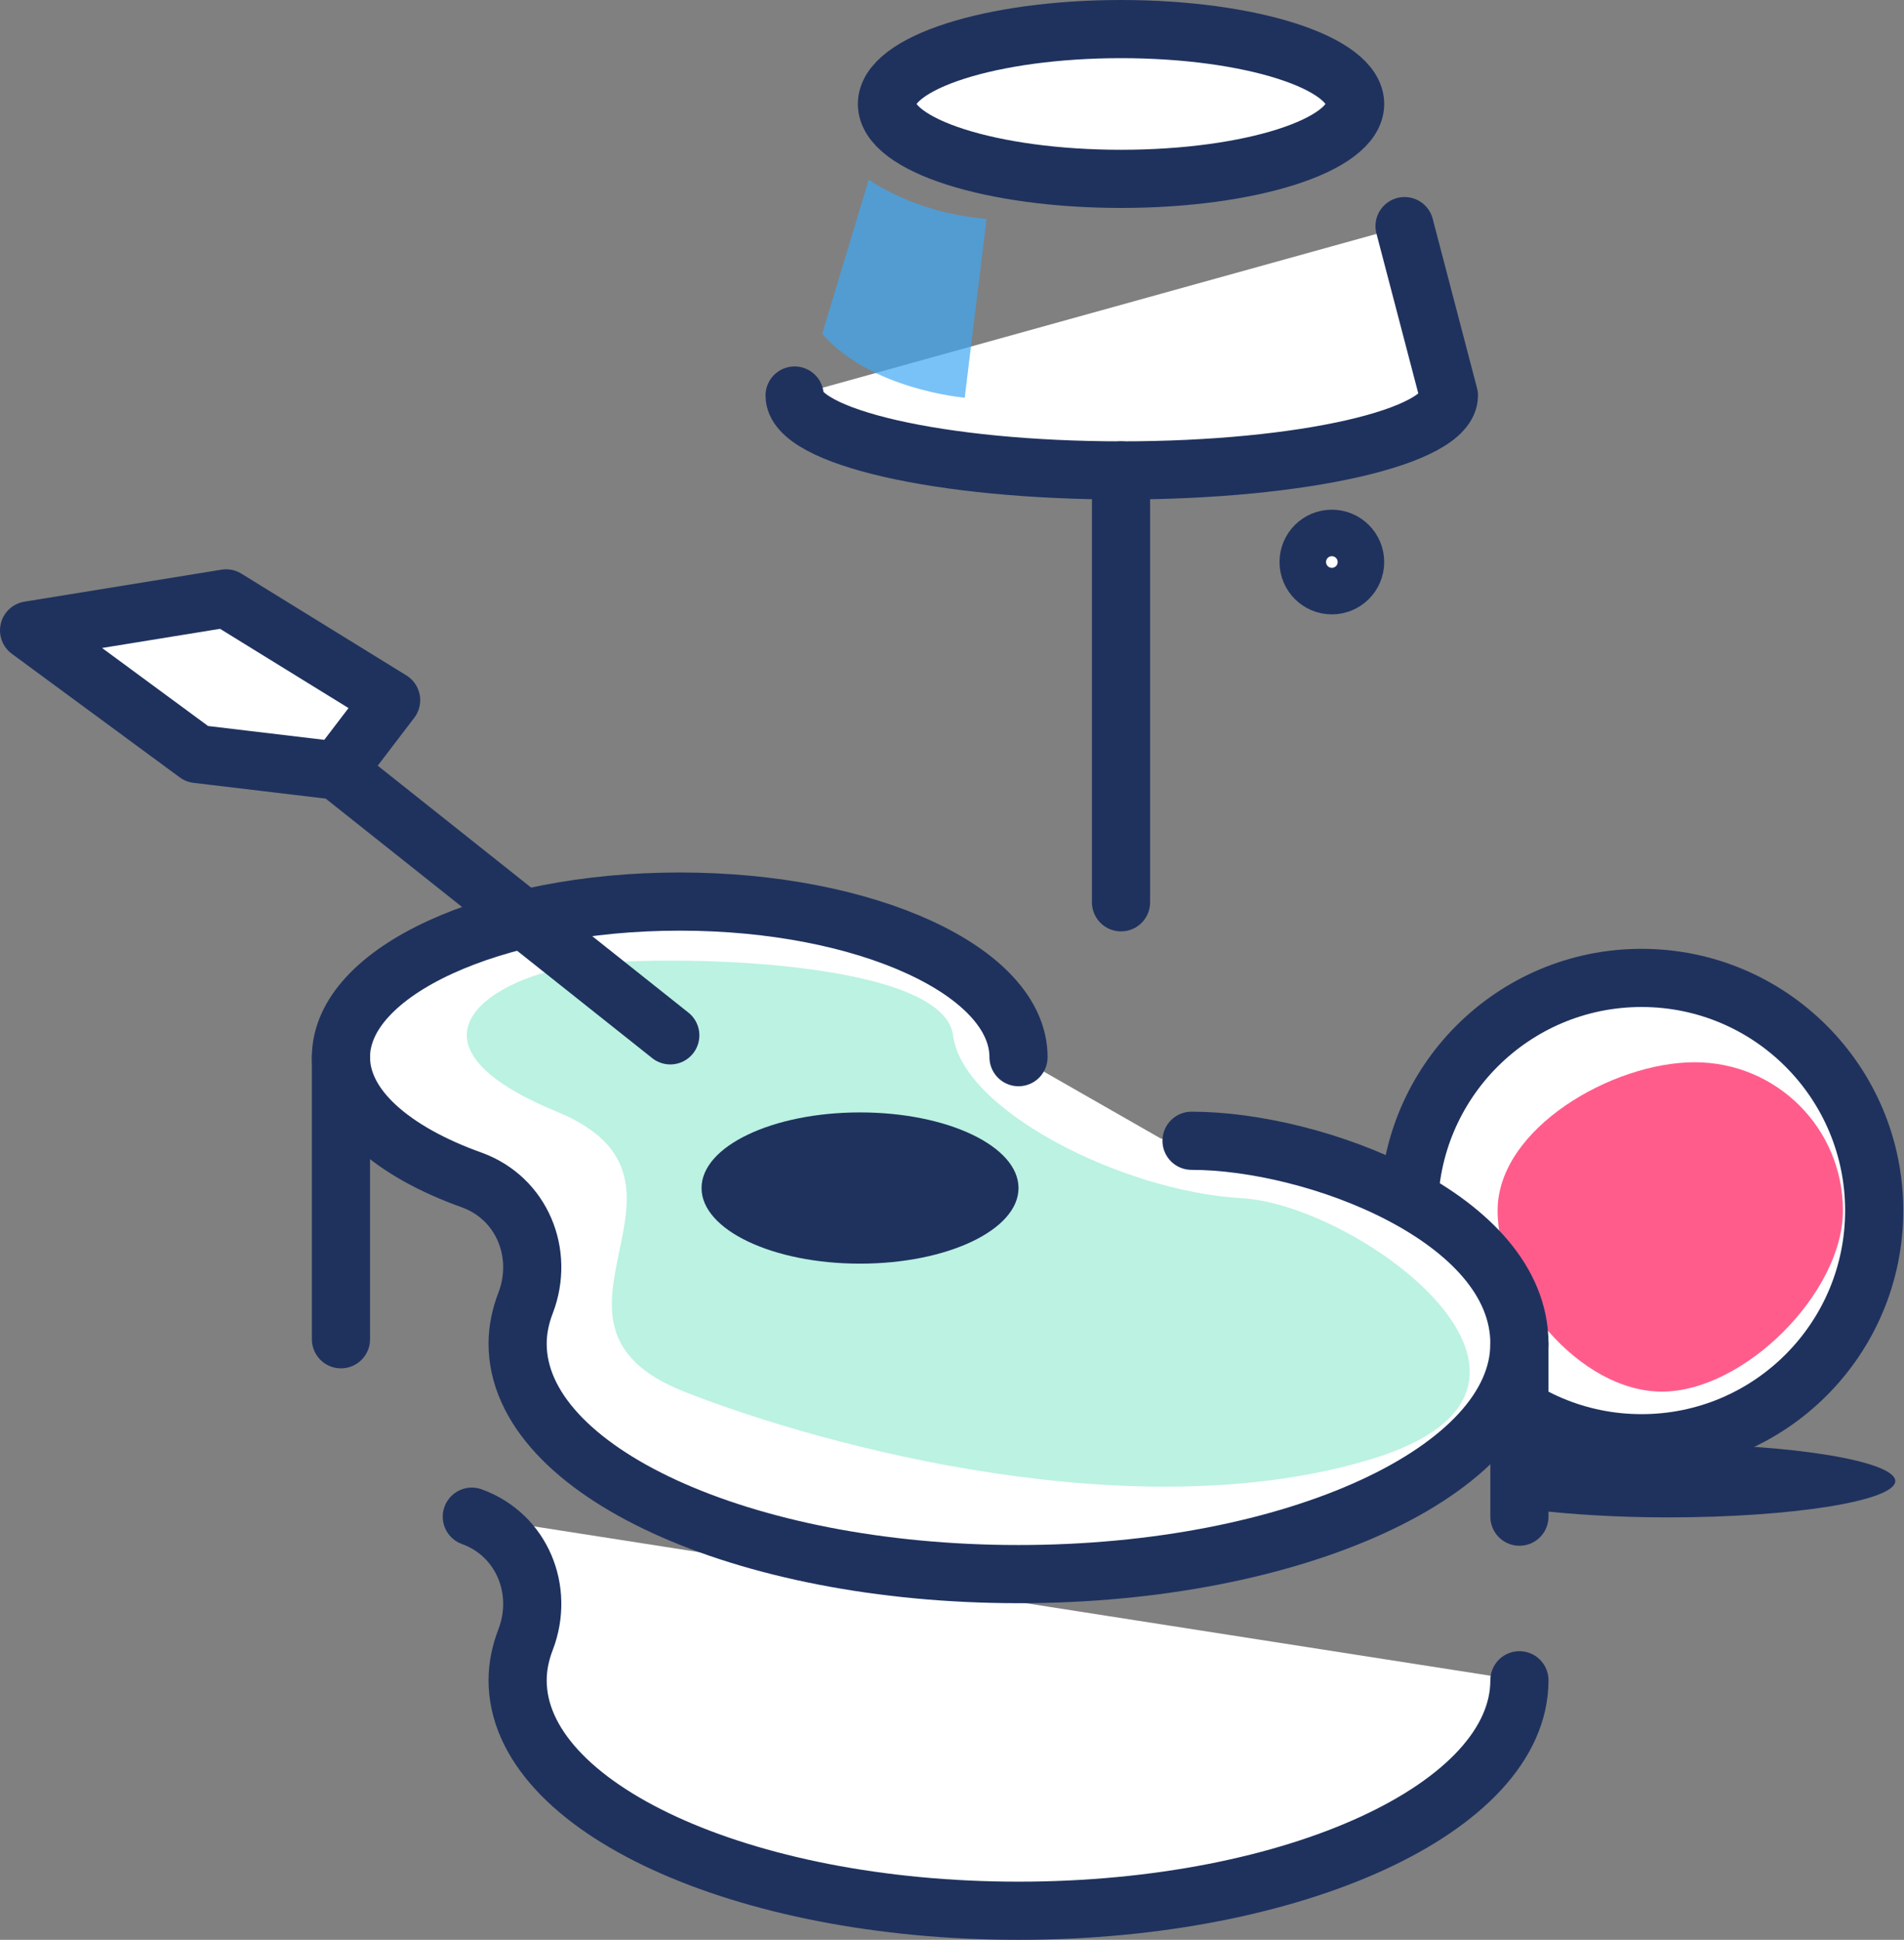
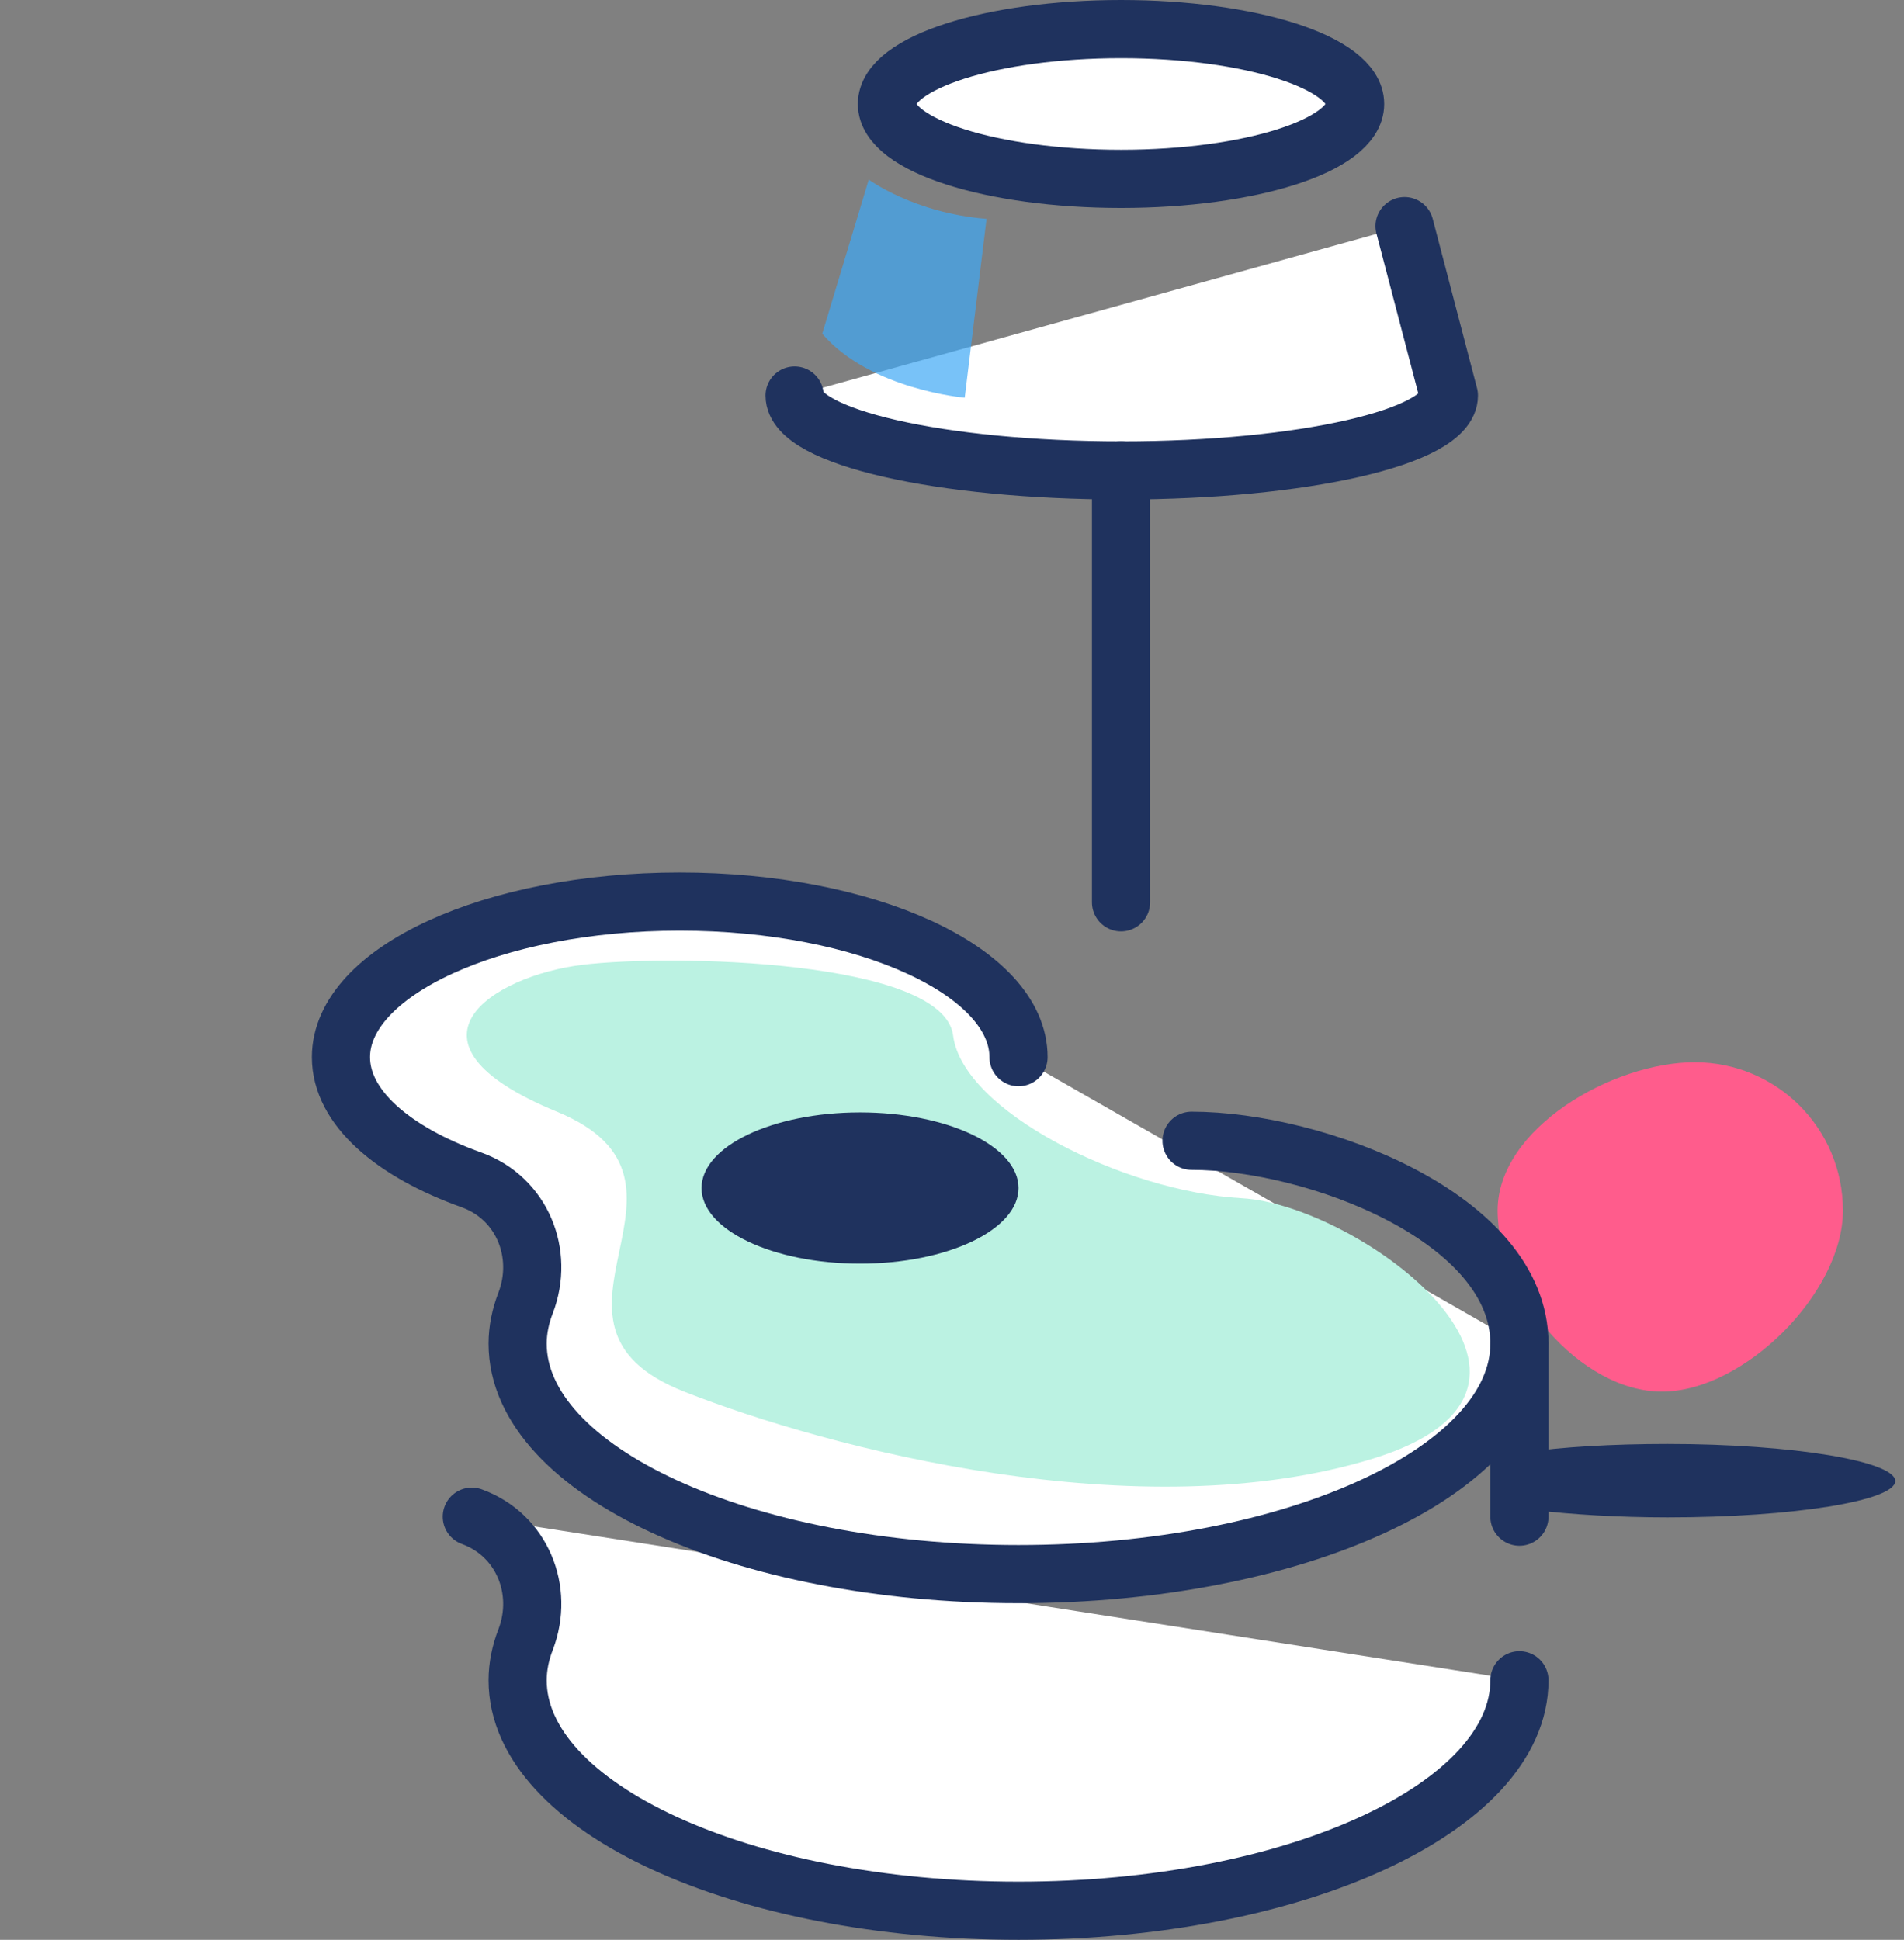
<svg xmlns="http://www.w3.org/2000/svg" version="1.1" id="Layer_1" x="0px" y="0px" viewBox="0 0 261.9 266.8" style="enable-background:new 0 0 261.9 266.8;" xml:space="preserve">
  <rect x="0" y="0" width="261.9" height="266.8" fill="#808080" stroke="none" />
  <style type="text/css">
	.st0{fill:#1F325E;}
	.st1{fill:#FFFFFF;stroke:#1F325E;stroke-width:8;stroke-linecap:round;stroke-linejoin:round;}
	.st2{fill:#FF5C8C;}
	.st3{fill:#FFFFFF;}
	.st4{fill:#BBF2E2;}
	.st5{fill:none;stroke:#1F325E;stroke-width:8;stroke-linecap:round;stroke-linejoin:round;}
	.st6{opacity:0.7;fill:#3FA9F5;enable-background:new    ;}
</style>
  <g>
    <path class="st0" d="M229.4,198.6c-7.6,0-14.6,0.4-20,1.2c0.2,0.2,0.3,0.5,0.5,0.7c1.2,2.4,1.7,4.6,1.2,7.2c5.1,0.6,11.5,1,18.3,1   c17.3,0,31.3-2.3,31.3-5S246.7,198.6,229.4,198.6L229.4,198.6z" />
-     <circle class="st1" cx="225.8" cy="166.5" r="32" />
  </g>
  <path class="st2" d="M253.5,166.5c0-11.3-9.1-20.4-20.4-20.4s-27.1,9.1-27.1,20.4s11.3,24.9,22.6,24.9S253.5,177.8,253.5,166.5  L253.5,166.5z" />
  <path class="st1" d="M209,231.1c0,17.5-30.9,31.7-68.9,31.7s-68.9-14.2-68.9-31.7c0-1.9,0.4-3.8,1.1-5.6c2.6-6.8-0.5-14.4-7.4-16.9" />
-   <path class="st3" d="M209,184.8c0.5-17.3-27.1-27.5-39.5-27.6c-14.9-0.1-26.5-2.7-31.4-17.9s-25.7-1.9-3.5,16.5  S208.5,204.9,209,184.8L209,184.8z" />
  <path class="st1" d="M209,184.8c0,17.5-30.9,31.7-68.9,31.7s-68.9-14.2-68.9-31.7c0-1.9,0.4-3.8,1.1-5.6c2.6-6.8-0.5-14.4-7.4-16.9  c-10.9-3.9-18-10-18-16.9c0-11.8,20.9-21.4,46.6-21.4s46.6,9.6,46.6,21.4" />
  <path class="st4" d="M94.1,191.4c19.8,7.8,62.7,19.1,94.8,9.2c32-9.9-1.9-34.9-18.1-35.8c-16.2-0.9-38.4-12-39.7-22.4  c-1.4-10.4-38.7-11.2-51-9.7s-26.8,10.6-3.5,20.2S70.3,182,94.1,191.4L94.1,191.4z" />
  <g>
    <g>
-       <line class="st5" x1="46.9" y1="145.5" x2="46.9" y2="184.2" />
-       <polyline class="st1" points="92.2,142.4 46.4,106 53.8,96.3 31.1,82.3 4,86.7 27.1,103.7 46.4,106   " />
-     </g>
+       </g>
    <ellipse class="st0" cx="118.3" cy="163.4" rx="21.8" ry="10.4" />
  </g>
  <g>
    <ellipse class="st1" cx="154.2" cy="14.3" rx="32.2" ry="10.3" />
    <path class="st1" d="M109.3,54.4c0,5.7,20.1,10.3,45,10.3s45-4.6,45-10.3l-6.1-23.3" />
    <line class="st5" x1="154.2" y1="64.7" x2="154.2" y2="124.1" />
-     <circle class="st1" cx="183.2" cy="77.3" r="3.2" />
  </g>
  <path class="st5" d="M209,208.6v-23.8c0-17.3-28.1-27.9-45.1-27.9" />
  <path class="st6" d="M113.1,45.9l6.4-21.2c0,0,6.2,4.6,16.2,5.4l-3,24.6C132.7,54.7,119.7,53.6,113.1,45.9z" />
</svg>